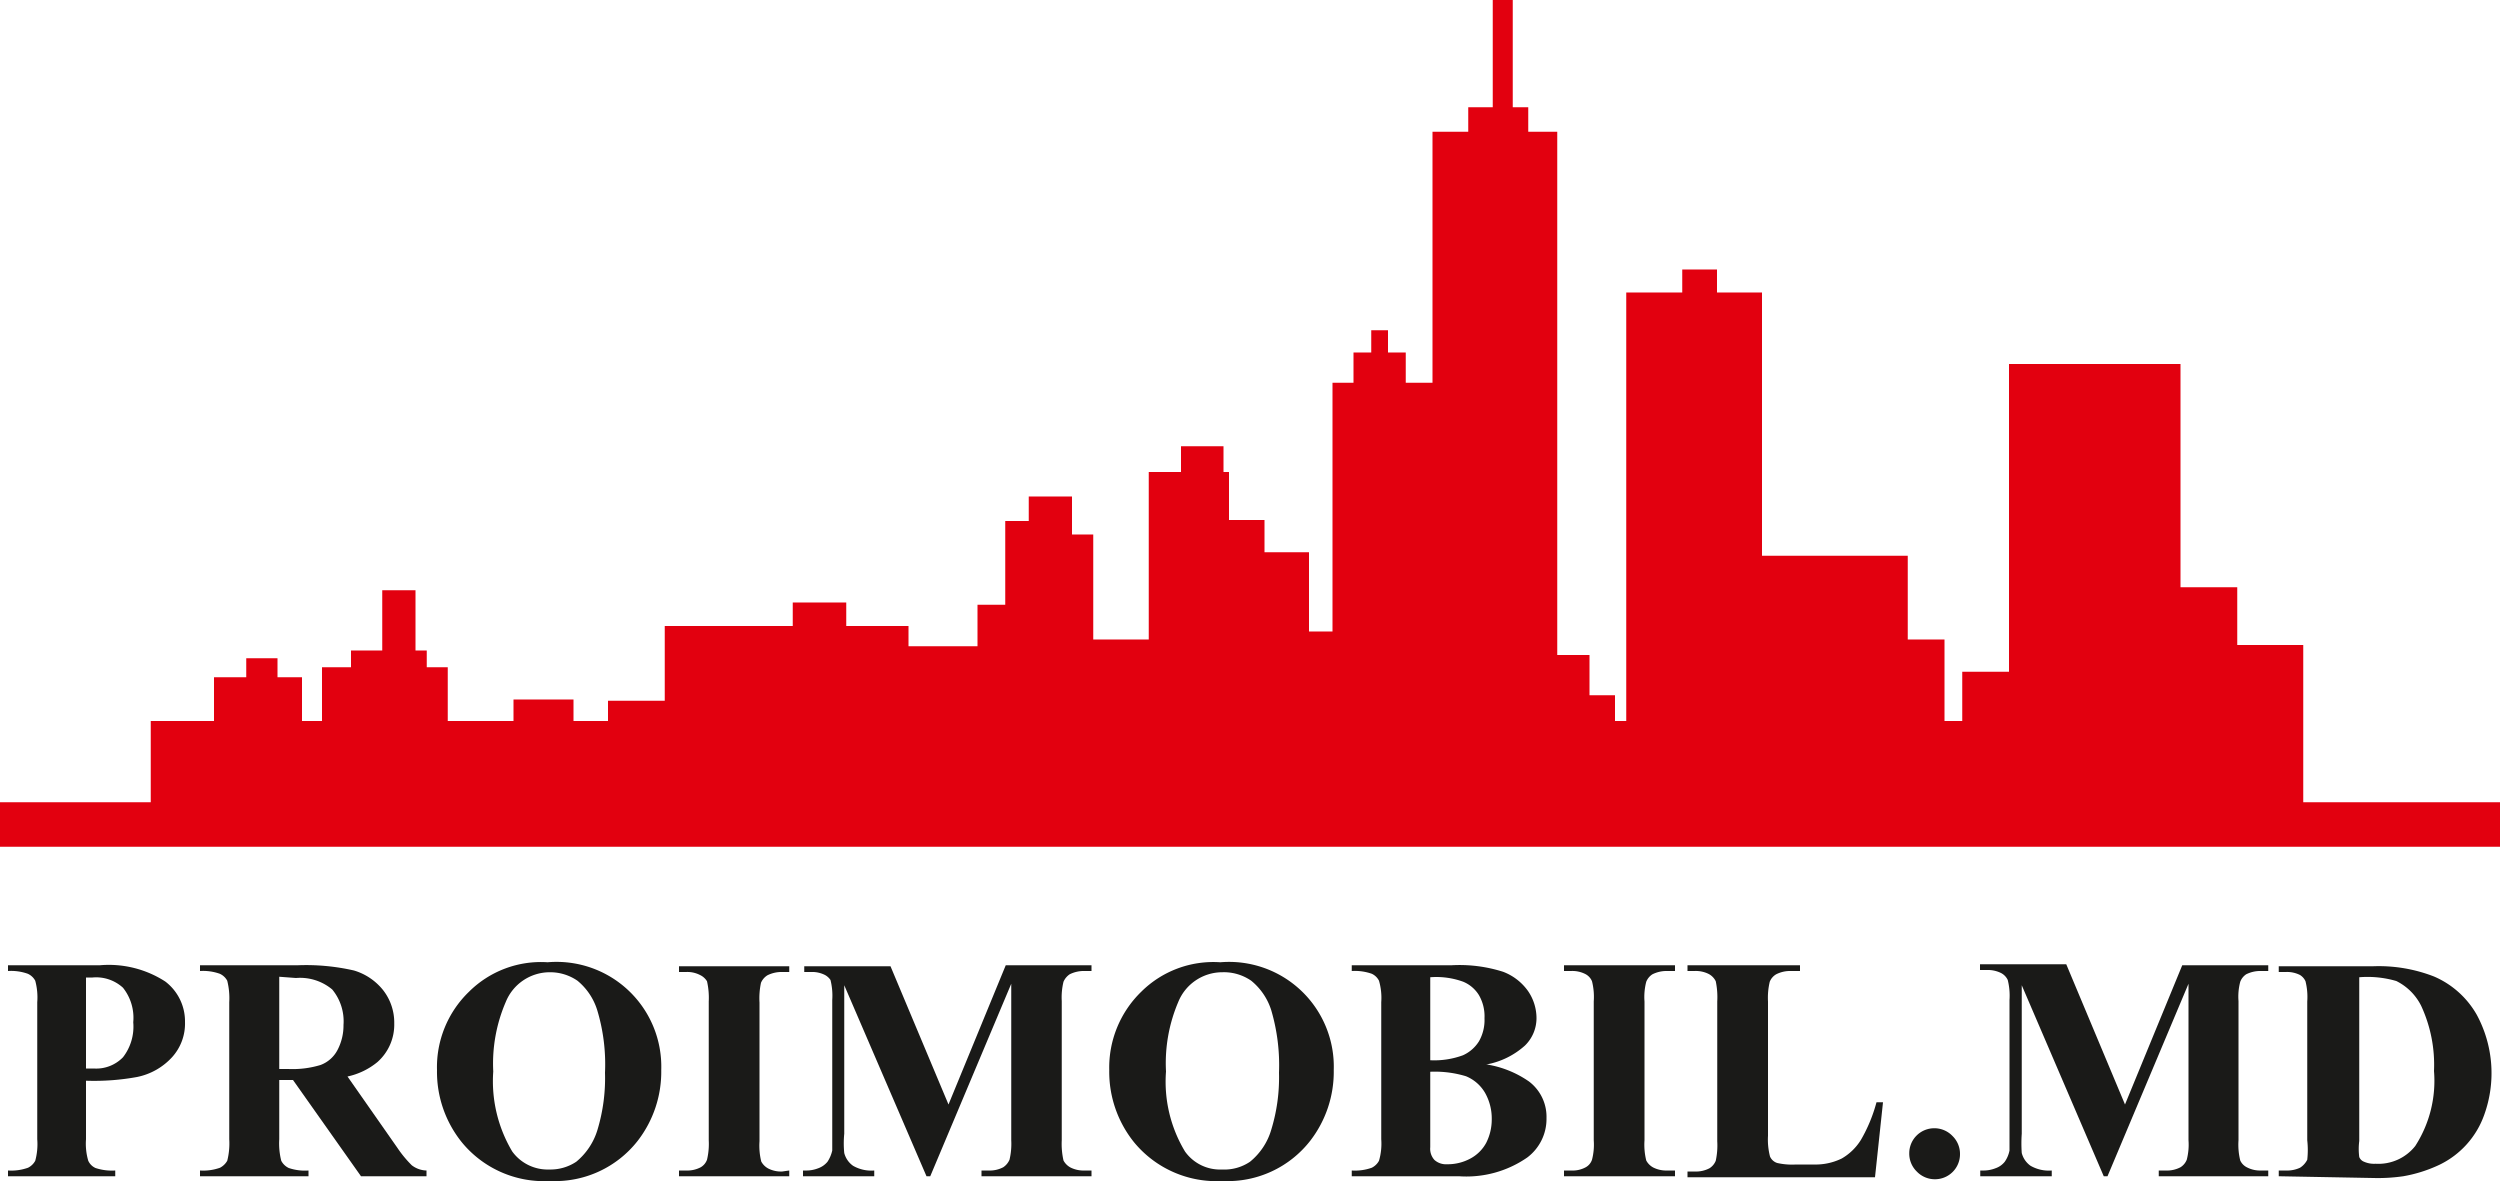
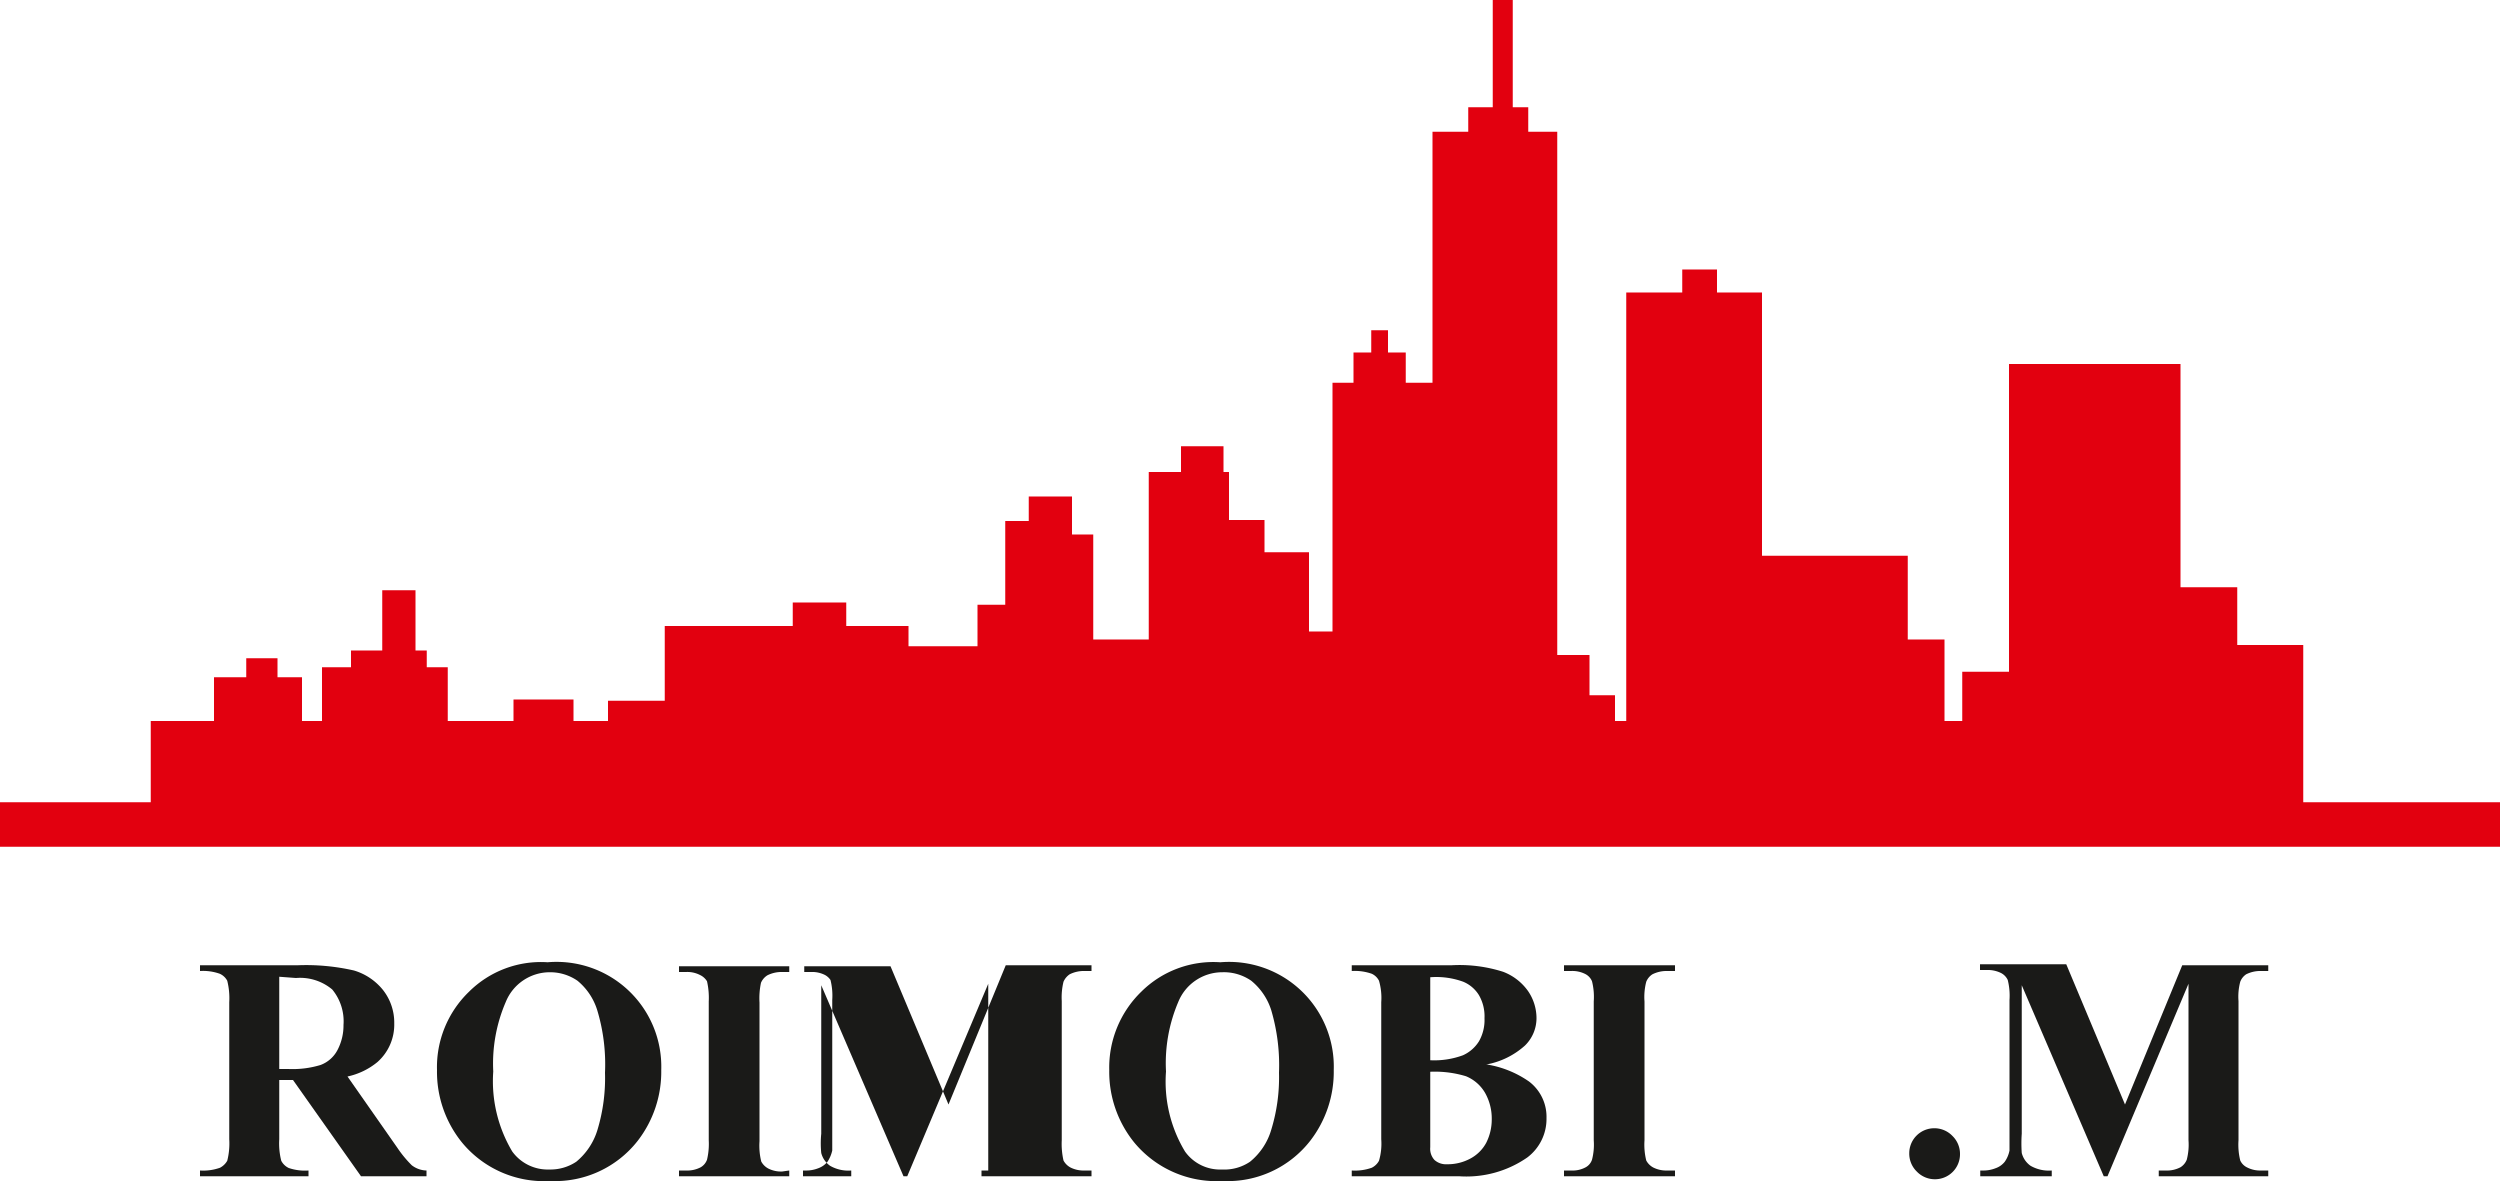
<svg xmlns="http://www.w3.org/2000/svg" viewBox="0 0 100 47.24">
  <defs>
    <style>.cls-1{fill:#e2000f;}.cls-1,.cls-2{fill-rule:evenodd;}.cls-2{fill:#1a1a18;}</style>
  </defs>
  <title>logo-d_1</title>
  <g id="Layer_2" data-name="Layer 2">
    <g id="Layer_1-2" data-name="Layer 1">
      <polygon class="cls-1" points="92.13 32.09 92.13 25.8 89.49 25.8 89.49 23.49 87.22 23.49 87.22 14.56 80.36 14.56 80.36 26.87 78.49 26.87 78.49 28.84 77.78 28.84 77.78 25.58 76.31 25.58 76.31 22.23 70.48 22.23 70.48 11.7 68.68 11.7 68.68 10.78 67.29 10.78 67.29 11.7 65.05 11.7 65.05 28.84 64.6 28.84 64.6 27.81 63.58 27.81 63.58 26.2 62.29 26.2 62.29 5.27 61.13 5.27 61.13 4.29 60.51 4.29 60.51 0 59.71 0 59.71 4.29 58.73 4.29 58.73 5.27 57.3 5.27 57.3 15.31 56.23 15.31 56.23 14.1 55.52 14.1 55.52 13.21 54.85 13.21 54.85 14.1 54.14 14.1 54.14 15.31 53.3 15.31 53.3 25.26 52.36 25.26 52.36 22.09 50.58 22.09 50.58 20.8 49.16 20.8 49.16 18.88 48.94 18.88 48.94 17.85 47.24 17.85 47.24 18.88 45.95 18.88 45.95 25.58 43.73 25.58 43.73 21.38 42.88 21.38 42.88 19.86 41.15 19.86 41.15 20.84 40.21 20.84 40.21 24.19 39.1 24.19 39.1 25.85 36.34 25.85 36.34 25.04 33.85 25.04 33.85 24.1 31.71 24.1 31.71 25.04 26.59 25.04 26.59 28.03 24.32 28.03 24.32 28.84 22.94 28.84 22.94 27.98 20.54 27.98 20.54 28.84 17.91 28.84 17.91 26.69 17.07 26.69 17.07 26.02 16.62 26.02 16.62 23.61 15.29 23.61 15.29 26.02 14.04 26.02 14.04 26.69 12.88 26.69 12.88 28.84 12.08 28.84 12.08 27.09 11.1 27.09 11.1 26.33 9.85 26.33 9.85 27.09 8.56 27.09 8.56 28.84 6.03 28.84 6.03 32.09 0 32.09 0 33.87 100 33.87 100 32.09 92.13 32.09" />
-       <path class="cls-2" d="M3.44,43.23v2.34a2.43,2.43,0,0,0,.09.86.58.58,0,0,0,.29.29,2.08,2.08,0,0,0,.79.1v.23H.32v-.23a2,2,0,0,0,.8-.11.66.66,0,0,0,.29-.28,2.52,2.52,0,0,0,.08-.86V40.09a2.56,2.56,0,0,0-.08-.86.63.63,0,0,0-.3-.28,2,2,0,0,0-.79-.11v-.23H4a4.16,4.16,0,0,1,2.61.65,2,2,0,0,1,.79,1.62,2,2,0,0,1-.51,1.4,2.59,2.59,0,0,1-1.41.8,9.53,9.53,0,0,1-2,.15Zm0-4.13h0v3.64l.31,0a1.49,1.49,0,0,0,1.17-.45,2,2,0,0,0,.41-1.4,1.93,1.93,0,0,0-.41-1.38A1.59,1.59,0,0,0,3.7,39.1Z" />
      <path class="cls-2" d="M11.17,43.2v2.37a2.82,2.82,0,0,0,.08.86.65.65,0,0,0,.3.29,2,2,0,0,0,.79.1v.23H8v-.23a2,2,0,0,0,.8-.11.71.71,0,0,0,.29-.28,2.82,2.82,0,0,0,.08-.86V40.09a2.87,2.87,0,0,0-.08-.86.63.63,0,0,0-.3-.28A2,2,0,0,0,8,38.84v-.23h3.92a8.6,8.6,0,0,1,2.24.21,2.35,2.35,0,0,1,1.16.78,2.11,2.11,0,0,1,.45,1.34,2,2,0,0,1-.67,1.54,2.81,2.81,0,0,1-1.2.58l2,2.86a4.52,4.52,0,0,0,.57.69,1,1,0,0,0,.59.21v.23H14.44L11.72,43.2Zm0-4.13h0v3.69h.36a3.86,3.86,0,0,0,1.29-.16A1.26,1.26,0,0,0,13.5,42,2.11,2.11,0,0,0,13.74,41a2,2,0,0,0-.45-1.42,2,2,0,0,0-1.45-.46Z" />
      <path class="cls-2" d="M21.91,38.49a4.19,4.19,0,0,1,4.54,4.31,4.51,4.51,0,0,1-.94,2.83A4.2,4.2,0,0,1,22,47.24a4.25,4.25,0,0,1-3.52-1.54,4.49,4.49,0,0,1-1-2.89,4.19,4.19,0,0,1,1.28-3.14,4.08,4.08,0,0,1,3.14-1.18Zm.08.4h0a1.9,1.9,0,0,0-1.76,1.19,6.22,6.22,0,0,0-.5,2.78,5.49,5.49,0,0,0,.76,3.2,1.75,1.75,0,0,0,1.48.72,1.86,1.86,0,0,0,1.08-.31,2.64,2.64,0,0,0,.85-1.28,7.15,7.15,0,0,0,.3-2.28,7.49,7.49,0,0,0-.31-2.5,2.47,2.47,0,0,0-.79-1.18A1.92,1.92,0,0,0,22,38.89Z" />
      <path class="cls-2" d="M31.57,46.82v.23H27.16v-.23h.28a1.15,1.15,0,0,0,.59-.13.58.58,0,0,0,.25-.3,2.73,2.73,0,0,0,.07-.78V40.06a3,3,0,0,0-.07-.81A.65.65,0,0,0,28,39a1.11,1.11,0,0,0-.56-.12h-.28v-.23h4.41v.23h-.28a1.26,1.26,0,0,0-.59.13.65.65,0,0,0-.26.3,2.93,2.93,0,0,0-.06.79v5.55a2.63,2.63,0,0,0,.07.81.68.68,0,0,0,.28.28,1.11,1.11,0,0,0,.56.12Z" />
-       <path class="cls-2" d="M37.94,44.18l2.29-5.57h3.43v.23h-.27a1.27,1.27,0,0,0-.6.13.69.69,0,0,0-.25.3,2.64,2.64,0,0,0-.07.77v5.57a3,3,0,0,0,.07.81.68.68,0,0,0,.28.28,1.15,1.15,0,0,0,.57.12h.27v.23h-4.4v-.23h.27a1.16,1.16,0,0,0,.6-.13.69.69,0,0,0,.25-.3,2.73,2.73,0,0,0,.07-.78V39.35l-3.24,7.7h-.15l-3.29-7.64v5.94a3.86,3.86,0,0,0,0,.77.9.9,0,0,0,.35.51,1.46,1.46,0,0,0,.85.19v.23H32.12v-.23h.09a1.3,1.3,0,0,0,.52-.09.85.85,0,0,0,.37-.26,1.35,1.35,0,0,0,.19-.45c0-.05,0-.26,0-.64V40a2.59,2.59,0,0,0-.07-.8A.63.63,0,0,0,33,39a1.13,1.13,0,0,0-.56-.12h-.27v-.23h3.45Z" />
+       <path class="cls-2" d="M37.94,44.18l2.29-5.57h3.43v.23h-.27a1.27,1.27,0,0,0-.6.13.69.69,0,0,0-.25.3,2.64,2.64,0,0,0-.07.77v5.57a3,3,0,0,0,.07.81.68.68,0,0,0,.28.28,1.15,1.15,0,0,0,.57.12h.27v.23h-4.4v-.23h.27V39.35l-3.24,7.7h-.15l-3.29-7.64v5.94a3.86,3.86,0,0,0,0,.77.9.9,0,0,0,.35.51,1.46,1.46,0,0,0,.85.19v.23H32.12v-.23h.09a1.3,1.3,0,0,0,.52-.09.85.85,0,0,0,.37-.26,1.35,1.35,0,0,0,.19-.45c0-.05,0-.26,0-.64V40a2.59,2.59,0,0,0-.07-.8A.63.63,0,0,0,33,39a1.13,1.13,0,0,0-.56-.12h-.27v-.23h3.45Z" />
      <path class="cls-2" d="M48.82,38.49a4.19,4.19,0,0,1,4.53,4.31,4.51,4.51,0,0,1-.94,2.83,4.19,4.19,0,0,1-3.51,1.61,4.27,4.27,0,0,1-3.53-1.54,4.49,4.49,0,0,1-1-2.89,4.23,4.23,0,0,1,1.28-3.14,4.09,4.09,0,0,1,3.15-1.18Zm.07.4h0a1.9,1.9,0,0,0-1.76,1.19,6.24,6.24,0,0,0-.49,2.78,5.41,5.41,0,0,0,.76,3.2,1.72,1.72,0,0,0,1.48.72A1.83,1.83,0,0,0,50,46.47a2.58,2.58,0,0,0,.85-1.28,7.12,7.12,0,0,0,.31-2.28,7.77,7.77,0,0,0-.31-2.5,2.48,2.48,0,0,0-.8-1.18A1.92,1.92,0,0,0,48.89,38.89Z" />
      <path class="cls-2" d="M59.48,42.58a4.09,4.09,0,0,1,1.68.68,1.77,1.77,0,0,1,.7,1.46,1.93,1.93,0,0,1-.77,1.58,4.27,4.27,0,0,1-2.73.75H54.07v-.23a2,2,0,0,0,.8-.11.66.66,0,0,0,.29-.28,2.43,2.43,0,0,0,.09-.86V40.09a2.46,2.46,0,0,0-.09-.86.61.61,0,0,0-.29-.28,2.06,2.06,0,0,0-.8-.11v-.23h4a5.74,5.74,0,0,1,2.05.26,2.16,2.16,0,0,1,1,.77,1.92,1.92,0,0,1,.34,1.09A1.53,1.53,0,0,1,61,41.82a3.15,3.15,0,0,1-1.55.76Zm-2.27.31h0v3a.66.66,0,0,0,.17.51.69.69,0,0,0,.5.17,1.9,1.9,0,0,0,.92-.22,1.54,1.54,0,0,0,.65-.64,2.07,2.07,0,0,0,.22-.94,2.09,2.09,0,0,0-.27-1.06,1.57,1.57,0,0,0-.76-.66,4.28,4.28,0,0,0-1.43-.18Zm0-.48h0a3.32,3.32,0,0,0,1.31-.2,1.46,1.46,0,0,0,.64-.56,1.72,1.72,0,0,0,.22-.92,1.69,1.69,0,0,0-.22-.92,1.34,1.34,0,0,0-.63-.54,3.14,3.14,0,0,0-1.32-.18Z" />
      <path class="cls-2" d="M67,46.82v.23H62.56v-.23h.28a1.1,1.1,0,0,0,.59-.13.54.54,0,0,0,.25-.3,2.39,2.39,0,0,0,.07-.78V40.06a2.58,2.58,0,0,0-.07-.81.57.57,0,0,0-.27-.29,1.15,1.15,0,0,0-.57-.12h-.28v-.23H67v.23H66.7a1.27,1.27,0,0,0-.6.13.63.63,0,0,0-.25.3,2.42,2.42,0,0,0-.07.79v5.55a2.63,2.63,0,0,0,.07.81.68.68,0,0,0,.28.28,1.15,1.15,0,0,0,.57.12Z" />
-       <path class="cls-2" d="M75.32,44.09l-.32,3H67.5v-.23h.28a1.16,1.16,0,0,0,.6-.13.63.63,0,0,0,.25-.3,2.89,2.89,0,0,0,.06-.78V40.06a3.13,3.13,0,0,0-.06-.81.65.65,0,0,0-.28-.29,1.15,1.15,0,0,0-.57-.12H67.5v-.23H72v.23h-.36a1.23,1.23,0,0,0-.59.13.6.6,0,0,0-.26.3,2.77,2.77,0,0,0-.07.79v5.37a2.71,2.71,0,0,0,.08.83.47.47,0,0,0,.29.26,2.71,2.71,0,0,0,.75.06h.71a2.38,2.38,0,0,0,1.12-.24,2.19,2.19,0,0,0,.77-.75,6.16,6.16,0,0,0,.62-1.5Z" />
      <path class="cls-2" d="M77.36,45.13a1,1,0,0,1,.74.31,1,1,0,0,1,.3.73,1,1,0,0,1-1,1,1,1,0,0,1-.73-.31,1,1,0,0,1-.3-.73,1,1,0,0,1,1-1Z" />
      <path class="cls-2" d="M85,44.18l2.29-5.57h3.44v.23h-.28a1.27,1.27,0,0,0-.6.13.62.62,0,0,0-.24.3,2.31,2.31,0,0,0-.07.77v5.57a2.63,2.63,0,0,0,.07.81.58.58,0,0,0,.28.28,1.13,1.13,0,0,0,.56.12h.28v.23H86.35v-.23h.27a1.16,1.16,0,0,0,.6-.13.63.63,0,0,0,.25-.3,2.39,2.39,0,0,0,.07-.78V39.35l-3.24,7.7h-.15l-3.28-7.64v5.94a5.52,5.52,0,0,0,0,.77.9.9,0,0,0,.35.51,1.46,1.46,0,0,0,.85.19v.23H79.21v-.23h.09a1.3,1.3,0,0,0,.52-.09.8.8,0,0,0,.37-.26,1.17,1.17,0,0,0,.19-.45c0-.05,0-.26,0-.64V40a2.59,2.59,0,0,0-.07-.8.6.6,0,0,0-.27-.28,1.2,1.2,0,0,0-.57-.12h-.27v-.23h3.45Z" />
-       <path class="cls-2" d="M91.15,47.05v-.23h.28a1.22,1.22,0,0,0,.57-.11.81.81,0,0,0,.29-.32,3.54,3.54,0,0,0,0-.78V40.06a2.58,2.58,0,0,0-.07-.81A.57.57,0,0,0,92,39a1.15,1.15,0,0,0-.57-.12h-.28v-.23h3.78a6.08,6.08,0,0,1,2.43.41,3.6,3.6,0,0,1,1.71,1.53,4.91,4.91,0,0,1,.3,4,3.52,3.52,0,0,1-1.79,2,5.62,5.62,0,0,1-1.45.46,7.07,7.07,0,0,1-1.2.07Zm3.22-8h0v6.59a2.5,2.5,0,0,0,0,.64.33.33,0,0,0,.17.18,1,1,0,0,0,.48.09,1.88,1.88,0,0,0,1.59-.71,4.81,4.81,0,0,0,.75-3,5.61,5.61,0,0,0-.51-2.6,2.2,2.2,0,0,0-1-1A4.11,4.11,0,0,0,94.37,39.09Z" />
    </g>
  </g>
</svg>